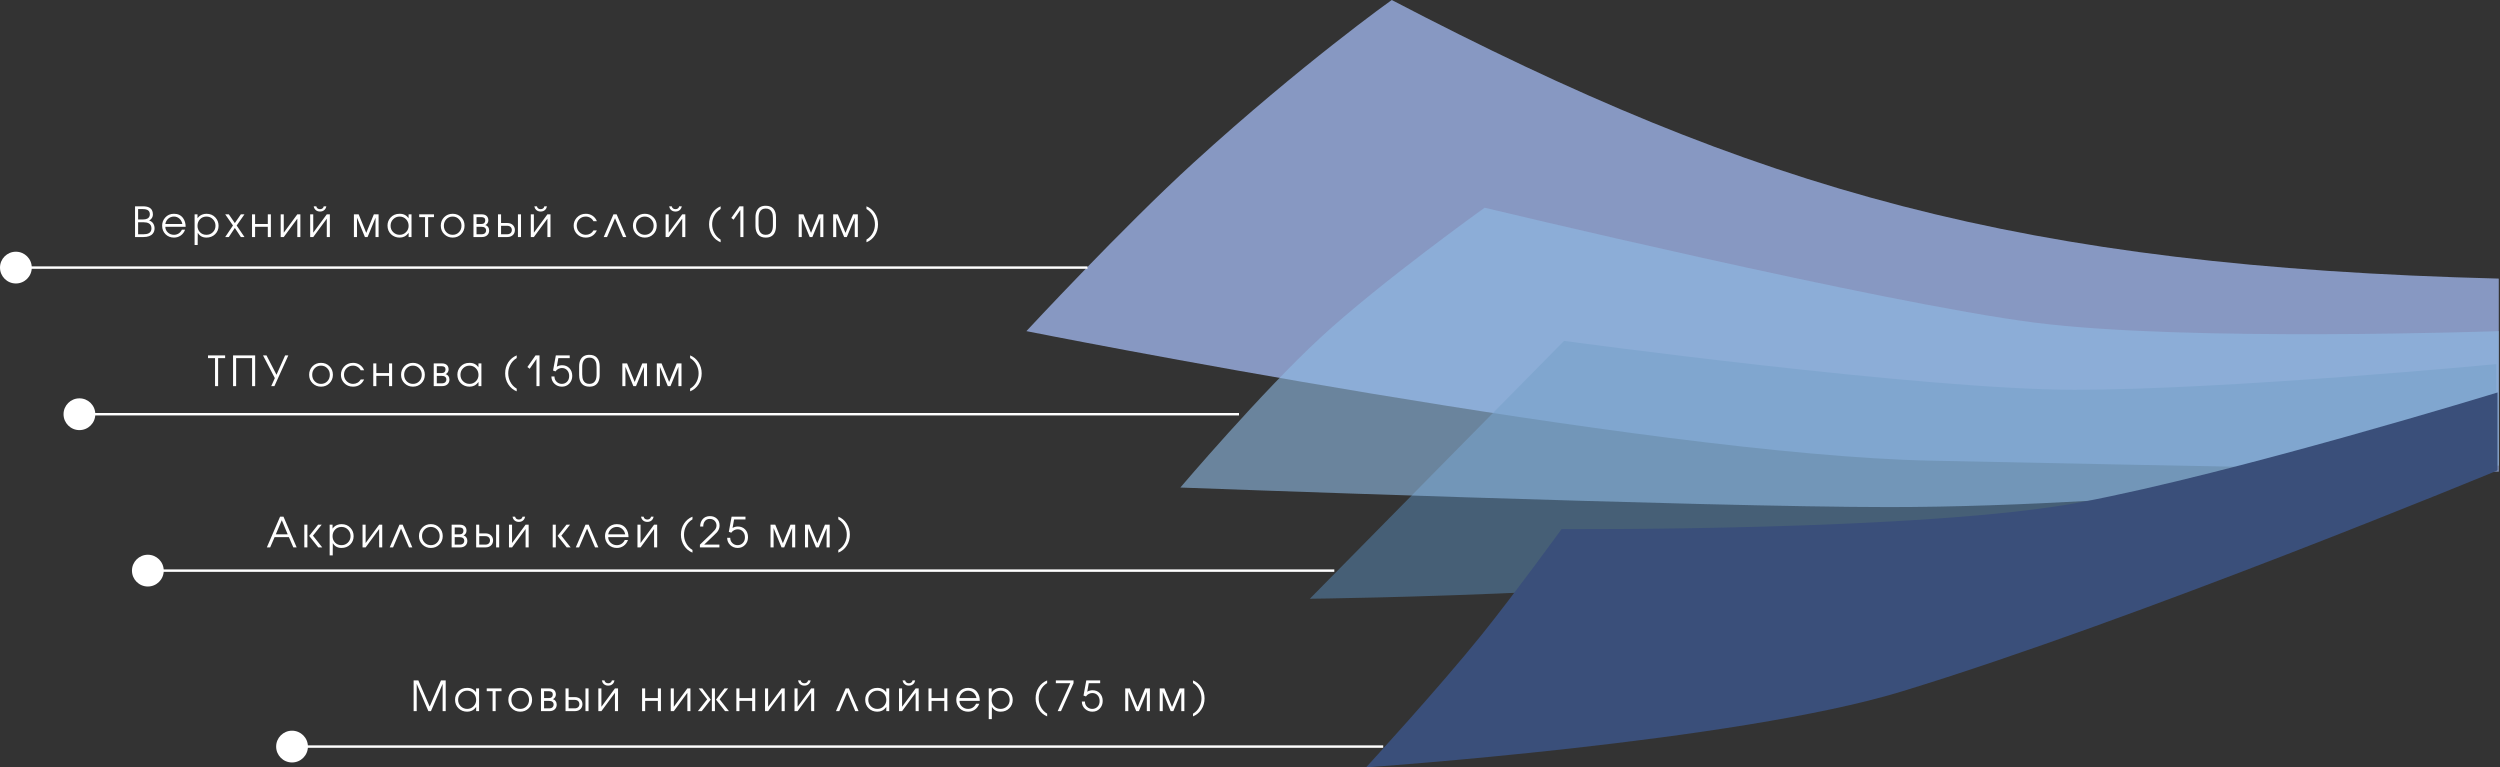
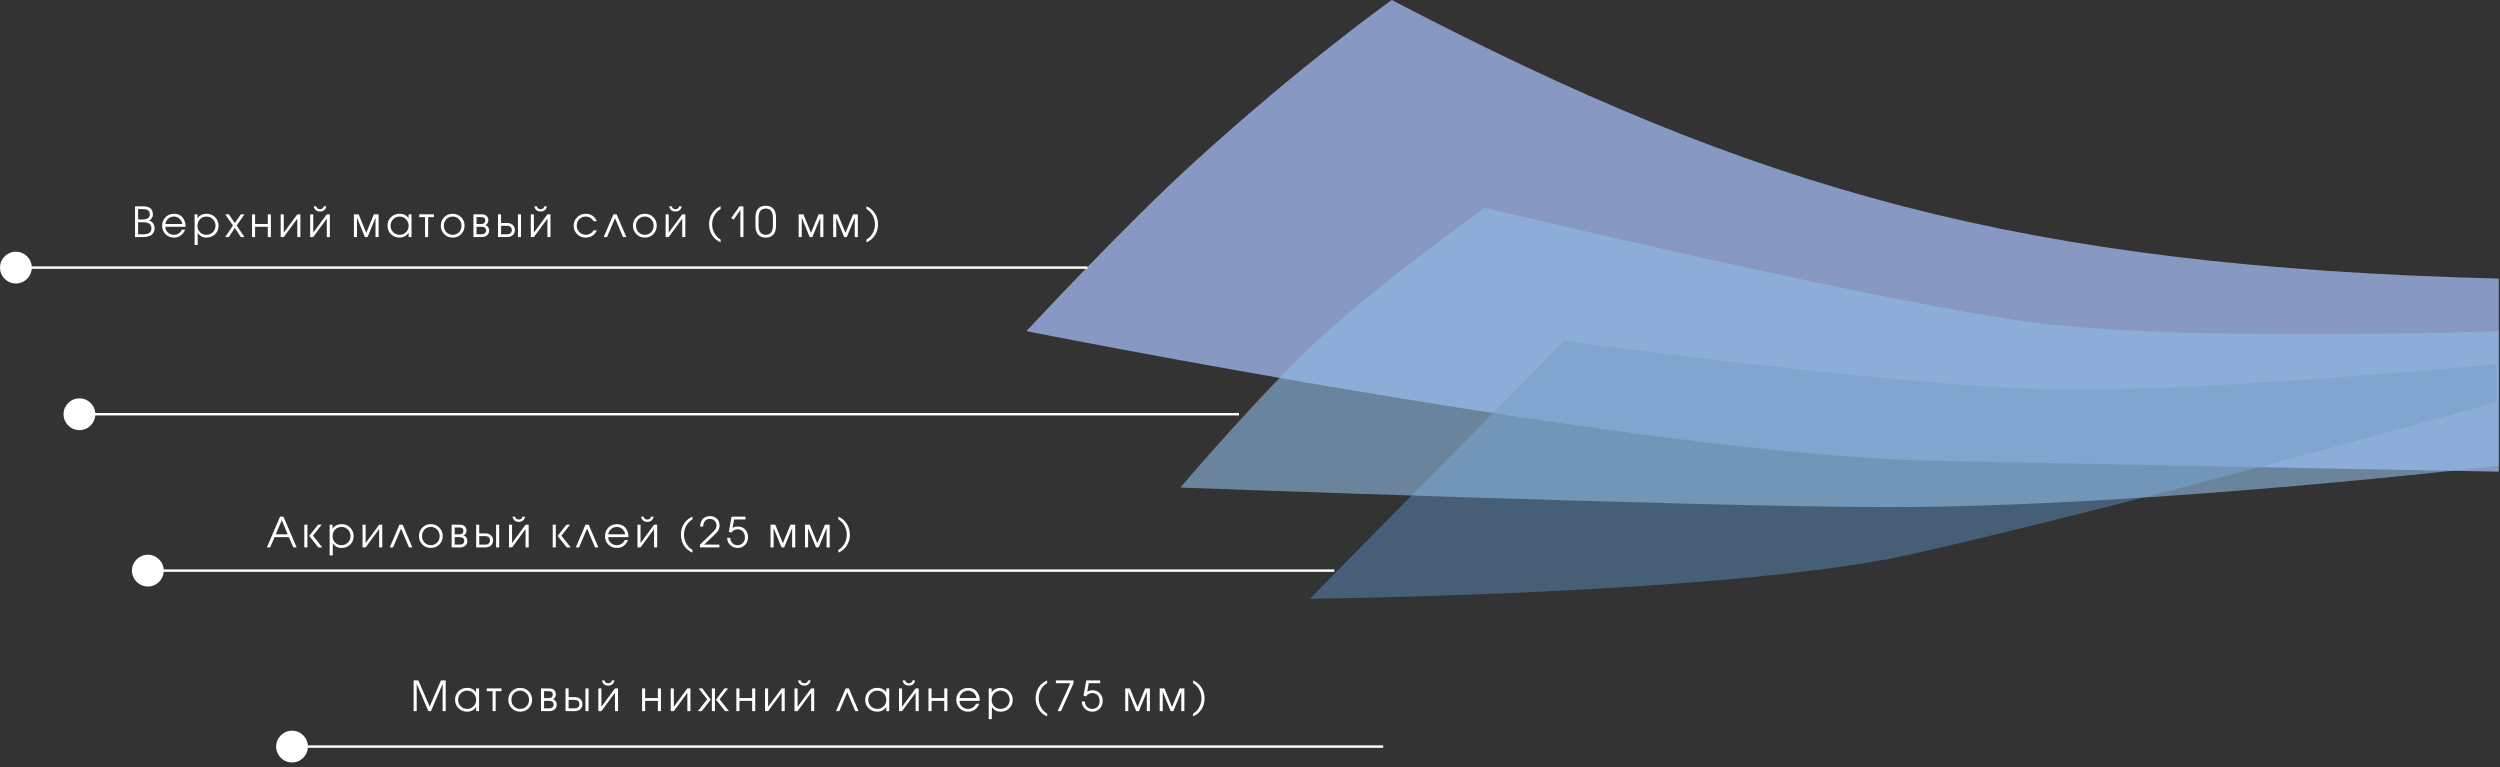
<svg xmlns="http://www.w3.org/2000/svg" width="1023" height="314" viewBox="0 0 1023 314" fill="none">
  <rect x="0" y="0" width="1023" height="314" fill="#333333" stroke="none" />
  <path d="M63.248 93.447C63.248 94.286 63.01 95 62.534 95.589C61.775 96.53 60.5 97 58.709 97H55.258V84.42H58.403C59.491 84.42 60.347 84.573 60.97 84.879C62.035 85.4 62.568 86.352 62.568 87.735C62.568 88.336 62.398 88.874 62.058 89.35C61.809 89.69 61.474 89.99 61.055 90.251C61.792 90.466 62.353 90.891 62.738 91.526C63.078 92.081 63.248 92.722 63.248 93.447ZM61.31 87.684C61.31 86.981 61.083 86.454 60.63 86.103C60.177 85.74 59.434 85.559 58.403 85.559H56.516V89.809H58.403C59.185 89.809 59.797 89.701 60.239 89.486C60.953 89.135 61.31 88.534 61.31 87.684ZM61.973 93.464C61.973 92.455 61.588 91.753 60.817 91.356C60.296 91.084 59.593 90.948 58.709 90.948H56.516V95.861H58.709C59.57 95.861 60.262 95.736 60.783 95.487C61.576 95.102 61.973 94.427 61.973 93.464ZM75.968 92.801H67.655C67.655 93.719 68 94.495 68.692 95.13C69.383 95.765 70.216 96.082 71.191 96.082C71.905 96.082 72.551 95.895 73.129 95.521C73.707 95.136 74.143 94.62 74.438 93.974H75.747C75.373 94.983 74.783 95.776 73.979 96.354C73.174 96.932 72.245 97.221 71.191 97.221C69.808 97.221 68.652 96.762 67.723 95.844C66.805 94.915 66.346 93.753 66.346 92.359C66.346 91.101 66.754 90.002 67.57 89.061C68.488 88.007 69.695 87.48 71.191 87.48C72.811 87.48 74.047 88.064 74.897 89.231C75.611 90.206 75.968 91.396 75.968 92.801ZM74.608 91.662C74.438 90.733 74.035 89.996 73.401 89.452C72.766 88.897 72.029 88.619 71.191 88.619C70.295 88.619 69.519 88.902 68.862 89.469C68.216 90.024 67.813 90.755 67.655 91.662H74.608ZM89.438 92.393C89.438 93.776 88.968 94.926 88.027 95.844C87.087 96.762 85.897 97.221 84.457 97.221C83.471 97.221 82.638 96.966 81.958 96.456C81.562 96.161 81.216 95.765 80.921 95.266L80.887 100.264H79.629V87.701H80.819V89.299C81.341 88.585 81.992 88.081 82.774 87.786C83.307 87.582 83.879 87.48 84.491 87.48C86.021 87.48 87.251 88.001 88.18 89.044C89.019 89.985 89.438 91.101 89.438 92.393ZM88.18 92.376C88.18 91.311 87.823 90.421 87.109 89.707C86.407 88.982 85.534 88.619 84.491 88.619C83.426 88.619 82.548 88.982 81.856 89.707C81.165 90.432 80.819 91.333 80.819 92.41C80.819 93.441 81.159 94.314 81.839 95.028C82.531 95.731 83.403 96.082 84.457 96.082C85.5 96.082 86.378 95.731 87.092 95.028C87.818 94.314 88.18 93.43 88.18 92.376ZM100.04 97H98.561L96.096 93.277L93.631 97H92.152L95.331 92.274L92.152 87.701H93.631L96.096 91.288L98.561 87.701H100.04L96.844 92.274L100.04 97ZM110.843 97H109.585V92.801H104.383V97H103.125V87.701H104.383V91.662H109.585V87.701H110.843V97ZM122.915 97H121.657V89.486L116.115 97H114.857V87.701H116.115V95.215L121.657 87.701H122.915V97ZM133.533 84.42C133.431 84.998 133.193 85.474 132.819 85.848C132.354 86.324 131.731 86.562 130.949 86.562C130.178 86.562 129.555 86.324 129.079 85.848C128.705 85.474 128.467 84.998 128.365 84.42H129.436C129.504 84.805 129.68 85.1 129.963 85.304C130.246 85.497 130.575 85.593 130.949 85.593C131.334 85.593 131.663 85.497 131.935 85.304C132.218 85.111 132.394 84.817 132.462 84.42H133.533ZM134.978 97H133.72V89.486L128.178 97H126.92V87.701H128.178V95.215L133.72 87.701H134.978V97ZM154.919 97H153.661V89.095L150.414 97H149.326L146.079 89.095V97H144.821V87.701H146.759L149.87 95.3L152.981 87.701H154.919V97ZM168.395 97H167.205V95.266C166.707 95.98 166.123 96.496 165.454 96.813C164.888 97.085 164.253 97.221 163.55 97.221C162.145 97.221 160.961 96.762 159.997 95.844C159.045 94.915 158.569 93.73 158.569 92.291C158.569 91.056 158.977 89.979 159.793 89.061C160.723 88.007 161.964 87.48 163.516 87.48C164.389 87.48 165.114 87.639 165.692 87.956C166.282 88.262 166.775 88.715 167.171 89.316L167.205 87.701H168.395V97ZM167.205 92.41C167.205 91.356 166.854 90.461 166.151 89.724C165.449 88.987 164.57 88.619 163.516 88.619C162.496 88.619 161.624 88.982 160.898 89.707C160.184 90.421 159.827 91.316 159.827 92.393C159.827 93.436 160.19 94.314 160.915 95.028C161.652 95.731 162.53 96.082 163.55 96.082C164.559 96.082 165.42 95.725 166.134 95.011C166.848 94.297 167.205 93.43 167.205 92.41ZM177.586 88.84H175.189V97H173.931V88.84H171.534V87.701H177.586V88.84ZM190.096 92.359C190.096 93.742 189.631 94.898 188.702 95.827C187.773 96.756 186.617 97.221 185.234 97.221C183.874 97.221 182.724 96.756 181.783 95.827C180.842 94.898 180.372 93.742 180.372 92.359C180.372 90.976 180.831 89.82 181.749 88.891C182.678 87.95 183.84 87.48 185.234 87.48C186.617 87.48 187.773 87.945 188.702 88.874C189.631 89.803 190.096 90.965 190.096 92.359ZM188.838 92.359C188.838 91.305 188.492 90.421 187.801 89.707C187.121 88.982 186.265 88.619 185.234 88.619C184.191 88.619 183.33 88.976 182.65 89.69C181.97 90.404 181.63 91.294 181.63 92.359C181.63 93.413 181.97 94.297 182.65 95.011C183.33 95.725 184.191 96.082 185.234 96.082C186.265 96.082 187.121 95.731 187.801 95.028C188.492 94.314 188.838 93.424 188.838 92.359ZM200.165 94.314C200.165 95.085 199.915 95.714 199.417 96.201C198.873 96.734 198.125 97 197.173 97H193.739V87.701H197.071C198.057 87.701 198.788 87.973 199.264 88.517C199.638 88.948 199.825 89.503 199.825 90.183C199.825 90.614 199.711 90.999 199.485 91.339C199.269 91.679 198.969 91.934 198.584 92.104C199.06 92.229 199.439 92.495 199.723 92.903C200.017 93.3 200.165 93.77 200.165 94.314ZM198.567 90.183C198.567 89.73 198.431 89.395 198.159 89.18C197.898 88.953 197.507 88.84 196.986 88.84H194.997V91.662H196.986C197.484 91.662 197.87 91.532 198.142 91.271C198.425 90.999 198.567 90.636 198.567 90.183ZM198.907 94.331C198.907 93.832 198.742 93.453 198.414 93.192C198.085 92.931 197.626 92.801 197.037 92.801H194.997V95.861H197.037C197.705 95.861 198.198 95.691 198.516 95.351C198.776 95.079 198.907 94.739 198.907 94.331ZM213.195 97H211.937V87.701H213.195V97ZM210.696 94.127C210.696 94.841 210.486 95.453 210.067 95.963C209.5 96.654 208.656 97 207.534 97H203.777V87.701H205.035V91.254H207.534C208.644 91.254 209.483 91.6 210.05 92.291C210.48 92.824 210.696 93.436 210.696 94.127ZM209.438 94.127C209.438 93.64 209.285 93.237 208.979 92.92C208.639 92.569 208.151 92.393 207.517 92.393H205.035V95.861H207.517C208.151 95.861 208.639 95.685 208.979 95.334C209.285 95.028 209.438 94.626 209.438 94.127ZM223.814 84.42C223.712 84.998 223.474 85.474 223.1 85.848C222.636 86.324 222.012 86.562 221.23 86.562C220.46 86.562 219.836 86.324 219.36 85.848C218.986 85.474 218.748 84.998 218.646 84.42H219.717C219.785 84.805 219.961 85.1 220.244 85.304C220.528 85.497 220.856 85.593 221.23 85.593C221.616 85.593 221.944 85.497 222.216 85.304C222.5 85.111 222.675 84.817 222.743 84.42H223.814ZM225.259 97H224.001V89.486L218.459 97H217.201V87.701H218.459V95.215L224.001 87.701H225.259V97ZM244.248 90.523H242.837C242.531 89.922 242.101 89.458 241.545 89.129C240.99 88.789 240.378 88.619 239.709 88.619C238.633 88.619 237.743 88.976 237.04 89.69C236.349 90.393 236.003 91.271 236.003 92.325C236.003 93.379 236.366 94.269 237.091 94.994C237.817 95.719 238.689 96.082 239.709 96.082C240.355 96.082 240.956 95.929 241.511 95.623C242.067 95.306 242.509 94.858 242.837 94.28H244.231C243.846 95.107 243.336 95.77 242.701 96.269C241.874 96.904 240.877 97.221 239.709 97.221C238.202 97.221 236.978 96.711 236.037 95.691C235.176 94.762 234.745 93.645 234.745 92.342C234.745 91.107 235.165 90.019 236.003 89.078C236.955 88.013 238.191 87.48 239.709 87.48C240.763 87.48 241.687 87.752 242.48 88.296C243.285 88.84 243.874 89.582 244.248 90.523ZM256.292 97H254.932L251.668 89.299L248.404 97H247.044L251.022 87.701H252.331L256.292 97ZM268.729 92.359C268.729 93.742 268.264 94.898 267.335 95.827C266.406 96.756 265.25 97.221 263.867 97.221C262.507 97.221 261.357 96.756 260.416 95.827C259.475 94.898 259.005 93.742 259.005 92.359C259.005 90.976 259.464 89.82 260.382 88.891C261.311 87.95 262.473 87.48 263.867 87.48C265.25 87.48 266.406 87.945 267.335 88.874C268.264 89.803 268.729 90.965 268.729 92.359ZM267.471 92.359C267.471 91.305 267.125 90.421 266.434 89.707C265.754 88.982 264.898 88.619 263.867 88.619C262.824 88.619 261.963 88.976 261.283 89.69C260.603 90.404 260.263 91.294 260.263 92.359C260.263 93.413 260.603 94.297 261.283 95.011C261.963 95.725 262.824 96.082 263.867 96.082C264.898 96.082 265.754 95.731 266.434 95.028C267.125 94.314 267.471 93.424 267.471 92.359ZM278.985 84.42C278.883 84.998 278.645 85.474 278.271 85.848C277.806 86.324 277.183 86.562 276.401 86.562C275.63 86.562 275.007 86.324 274.531 85.848C274.157 85.474 273.919 84.998 273.817 84.42H274.888C274.956 84.805 275.131 85.1 275.415 85.304C275.698 85.497 276.027 85.593 276.401 85.593C276.786 85.593 277.115 85.497 277.387 85.304C277.67 85.111 277.846 84.817 277.914 84.42H278.985ZM280.43 97H279.172V89.486L273.63 97H272.372V87.701H273.63V95.215L279.172 87.701H280.43V97ZM294.88 99.142C293.463 98.575 292.318 97.629 291.446 96.303C290.584 94.977 290.154 93.47 290.154 91.781C290.154 90.081 290.579 88.574 291.429 87.259C292.29 85.944 293.44 84.998 294.88 84.42V85.525C293.678 86.239 292.777 87.214 292.177 88.449C291.667 89.492 291.412 90.602 291.412 91.781C291.412 92.948 291.667 94.053 292.177 95.096C292.789 96.354 293.69 97.334 294.88 98.037V99.142ZM304.215 97H302.957V85.916L300.186 89.894L299.251 89.18L302.6 84.42H304.215V97ZM317.538 92.495C317.538 93.617 317.334 94.558 316.926 95.317C316.246 96.586 315.05 97.221 313.339 97.221C312.002 97.221 310.982 96.836 310.279 96.065C309.52 95.238 309.14 94.048 309.14 92.495V88.925C309.14 87.803 309.344 86.862 309.752 86.103C310.432 84.834 311.628 84.199 313.339 84.199C314.676 84.199 315.696 84.584 316.399 85.355C317.158 86.182 317.538 87.372 317.538 88.925V92.495ZM316.28 92.206V89.214C316.28 88.194 316.133 87.384 315.838 86.783C315.362 85.82 314.529 85.338 313.339 85.338C312.16 85.338 311.333 85.814 310.857 86.766C310.551 87.389 310.398 88.205 310.398 89.214V92.206C310.398 93.226 310.545 94.036 310.84 94.637C311.316 95.6 312.149 96.082 313.339 96.082C314.518 96.082 315.345 95.606 315.821 94.654C316.127 94.031 316.28 93.215 316.28 92.206ZM336.92 97H335.662V89.095L332.415 97H331.327L328.08 89.095V97H326.822V87.701H328.76L331.871 95.3L334.982 87.701H336.92V97ZM351.025 97H349.767V89.095L346.52 97H345.432L342.185 89.095V97H340.927V87.701H342.865L345.976 95.3L349.087 87.701H351.025V97ZM359.283 91.781C359.283 93.481 358.852 94.988 357.991 96.303C357.141 97.618 355.996 98.564 354.557 99.142V98.037C355.758 97.323 356.659 96.348 357.26 95.113C357.77 94.07 358.025 92.96 358.025 91.781C358.025 90.614 357.77 89.509 357.26 88.466C356.648 87.208 355.747 86.228 354.557 85.525V84.42C355.973 84.987 357.112 85.933 357.974 87.259C358.846 88.585 359.283 90.092 359.283 91.781Z" fill="white" />
-   <path d="M92.123 146.559H89.25V158H87.992V146.559H85.119V145.42H92.123V146.559ZM104.41 158H103.152V146.559H96.624V158H95.366V145.42H104.41V158ZM117.988 145.42L112.293 158H110.984L112.463 154.719L107.618 145.42H109.046L113.143 153.359L116.679 145.42H117.988ZM136.221 153.359C136.221 154.742 135.756 155.898 134.827 156.827C133.897 157.756 132.741 158.221 131.359 158.221C129.999 158.221 128.848 157.756 127.908 156.827C126.967 155.898 126.497 154.742 126.497 153.359C126.497 151.976 126.956 150.82 127.874 149.891C128.803 148.95 129.965 148.48 131.359 148.48C132.741 148.48 133.897 148.945 134.827 149.874C135.756 150.803 136.221 151.965 136.221 153.359ZM134.963 153.359C134.963 152.305 134.617 151.421 133.926 150.707C133.246 149.982 132.39 149.619 131.359 149.619C130.316 149.619 129.455 149.976 128.775 150.69C128.095 151.404 127.755 152.294 127.755 153.359C127.755 154.413 128.095 155.297 128.775 156.011C129.455 156.725 130.316 157.082 131.359 157.082C132.39 157.082 133.246 156.731 133.926 156.028C134.617 155.314 134.963 154.424 134.963 153.359ZM149.009 151.523H147.598C147.292 150.922 146.862 150.458 146.306 150.129C145.751 149.789 145.139 149.619 144.47 149.619C143.394 149.619 142.504 149.976 141.801 150.69C141.11 151.393 140.764 152.271 140.764 153.325C140.764 154.379 141.127 155.269 141.852 155.994C142.578 156.719 143.45 157.082 144.47 157.082C145.116 157.082 145.717 156.929 146.272 156.623C146.828 156.306 147.27 155.858 147.598 155.28H148.992C148.607 156.107 148.097 156.77 147.462 157.269C146.635 157.904 145.638 158.221 144.47 158.221C142.963 158.221 141.739 157.711 140.798 156.691C139.937 155.762 139.506 154.645 139.506 153.342C139.506 152.107 139.926 151.019 140.764 150.078C141.716 149.013 142.952 148.48 144.47 148.48C145.524 148.48 146.448 148.752 147.241 149.296C148.046 149.84 148.635 150.582 149.009 151.523ZM160.458 158H159.2V153.801H153.998V158H152.74V148.701H153.998V152.662H159.2V148.701H160.458V158ZM173.839 153.359C173.839 154.742 173.374 155.898 172.445 156.827C171.515 157.756 170.359 158.221 168.977 158.221C167.617 158.221 166.466 157.756 165.526 156.827C164.585 155.898 164.115 154.742 164.115 153.359C164.115 151.976 164.574 150.82 165.492 149.891C166.421 148.95 167.583 148.48 168.977 148.48C170.359 148.48 171.515 148.945 172.445 149.874C173.374 150.803 173.839 151.965 173.839 153.359ZM172.581 153.359C172.581 152.305 172.235 151.421 171.544 150.707C170.864 149.982 170.008 149.619 168.977 149.619C167.934 149.619 167.073 149.976 166.393 150.69C165.713 151.404 165.373 152.294 165.373 153.359C165.373 154.413 165.713 155.297 166.393 156.011C167.073 156.725 167.934 157.082 168.977 157.082C170.008 157.082 170.864 156.731 171.544 156.028C172.235 155.314 172.581 154.424 172.581 153.359ZM183.907 155.314C183.907 156.085 183.658 156.714 183.159 157.201C182.615 157.734 181.867 158 180.915 158H177.481V148.701H180.813C181.799 148.701 182.53 148.973 183.006 149.517C183.38 149.948 183.567 150.503 183.567 151.183C183.567 151.614 183.454 151.999 183.227 152.339C183.012 152.679 182.712 152.934 182.326 153.104C182.802 153.229 183.182 153.495 183.465 153.903C183.76 154.3 183.907 154.77 183.907 155.314ZM182.309 151.183C182.309 150.73 182.173 150.395 181.901 150.18C181.641 149.953 181.25 149.84 180.728 149.84H178.739V152.662H180.728C181.227 152.662 181.612 152.532 181.884 152.271C182.168 151.999 182.309 151.636 182.309 151.183ZM182.649 155.331C182.649 154.832 182.485 154.453 182.156 154.192C181.828 153.931 181.369 153.801 180.779 153.801H178.739V156.861H180.779C181.448 156.861 181.941 156.691 182.258 156.351C182.519 156.079 182.649 155.739 182.649 155.331ZM196.988 158H195.798V156.266C195.299 156.98 194.716 157.496 194.047 157.813C193.48 158.085 192.846 158.221 192.143 158.221C190.738 158.221 189.553 157.762 188.59 156.844C187.638 155.915 187.162 154.73 187.162 153.291C187.162 152.056 187.57 150.979 188.386 150.061C189.315 149.007 190.556 148.48 192.109 148.48C192.982 148.48 193.707 148.639 194.285 148.956C194.874 149.262 195.367 149.715 195.764 150.316L195.798 148.701H196.988V158ZM195.798 153.41C195.798 152.356 195.447 151.461 194.744 150.724C194.041 149.987 193.163 149.619 192.109 149.619C191.089 149.619 190.216 149.982 189.491 150.707C188.777 151.421 188.42 152.316 188.42 153.393C188.42 154.436 188.783 155.314 189.508 156.028C190.245 156.731 191.123 157.082 192.143 157.082C193.152 157.082 194.013 156.725 194.727 156.011C195.441 155.297 195.798 154.43 195.798 153.41ZM211.438 160.142C210.022 159.575 208.877 158.629 208.004 157.303C207.143 155.977 206.712 154.47 206.712 152.781C206.712 151.081 207.137 149.574 207.987 148.259C208.849 146.944 209.999 145.998 211.438 145.42V146.525C210.237 147.239 209.336 148.214 208.735 149.449C208.225 150.492 207.97 151.602 207.97 152.781C207.97 153.948 208.225 155.053 208.735 156.096C209.347 157.354 210.248 158.334 211.438 159.037V160.142ZM220.774 158H219.516V146.916L216.745 150.894L215.81 150.18L219.159 145.42H220.774V158ZM234.165 153.818C234.165 155.053 233.768 156.096 232.975 156.946C232.182 157.796 231.173 158.221 229.949 158.221C228.748 158.221 227.728 157.824 226.889 157.031C226.05 156.238 225.631 155.246 225.631 154.056H226.889C226.889 154.94 227.184 155.665 227.773 156.232C228.362 156.799 229.065 157.082 229.881 157.082C230.72 157.082 231.422 156.804 231.989 156.249C232.601 155.648 232.907 154.849 232.907 153.852C232.907 152.911 232.635 152.135 232.091 151.523C231.547 150.9 230.816 150.588 229.898 150.588C229.433 150.588 228.963 150.707 228.487 150.945C228.022 151.172 227.631 151.517 227.314 151.982L226.311 151.625L227.45 145.42H233.128V146.559H228.47L227.841 150.044C228.136 149.851 228.476 149.704 228.861 149.602C229.246 149.5 229.615 149.449 229.966 149.449C231.224 149.449 232.238 149.857 233.009 150.673C233.78 151.489 234.165 152.537 234.165 153.818ZM245.38 153.495C245.38 154.617 245.176 155.558 244.768 156.317C244.088 157.586 242.892 158.221 241.181 158.221C239.844 158.221 238.824 157.836 238.121 157.065C237.362 156.238 236.982 155.048 236.982 153.495V149.925C236.982 148.803 237.186 147.862 237.594 147.103C238.274 145.834 239.47 145.199 241.181 145.199C242.518 145.199 243.538 145.584 244.241 146.355C245 147.182 245.38 148.372 245.38 149.925V153.495ZM244.122 153.206V150.214C244.122 149.194 243.975 148.384 243.68 147.783C243.204 146.82 242.371 146.338 241.181 146.338C240.002 146.338 239.175 146.814 238.699 147.766C238.393 148.389 238.24 149.205 238.24 150.214V153.206C238.24 154.226 238.387 155.036 238.682 155.637C239.158 156.6 239.991 157.082 241.181 157.082C242.36 157.082 243.187 156.606 243.663 155.654C243.969 155.031 244.122 154.215 244.122 153.206ZM264.762 158H263.504V150.095L260.257 158H259.169L255.922 150.095V158H254.664V148.701H256.602L259.713 156.3L262.824 148.701H264.762V158ZM278.867 158H277.609V150.095L274.362 158H273.274L270.027 150.095V158H268.769V148.701H270.707L273.818 156.3L276.929 148.701H278.867V158ZM287.125 152.781C287.125 154.481 286.694 155.988 285.833 157.303C284.983 158.618 283.838 159.564 282.399 160.142V159.037C283.6 158.323 284.501 157.348 285.102 156.113C285.612 155.07 285.867 153.96 285.867 152.781C285.867 151.614 285.612 150.509 285.102 149.466C284.49 148.208 283.589 147.228 282.399 146.525V145.42C283.815 145.987 284.954 146.933 285.816 148.259C286.688 149.585 287.125 151.092 287.125 152.781Z" fill="white" />
  <path d="M121.393 224H120.033L118.214 219.784H112.366L110.547 224H109.187L114.61 211.42H116.004L121.393 224ZM117.721 218.645L115.307 212.882L112.859 218.645H117.721ZM131.869 224H130.254L126.514 219.291L130.152 214.701H131.631L128.061 219.189L131.869 224ZM125.783 224H124.525V214.701H125.783V224ZM144.704 219.393C144.704 220.776 144.234 221.926 143.293 222.844C142.352 223.762 141.162 224.221 139.723 224.221C138.737 224.221 137.904 223.966 137.224 223.456C136.827 223.161 136.482 222.765 136.187 222.266L136.153 227.264H134.895V214.701H136.085V216.299C136.606 215.585 137.258 215.081 138.04 214.786C138.573 214.582 139.145 214.48 139.757 214.48C141.287 214.48 142.517 215.001 143.446 216.044C144.285 216.985 144.704 218.101 144.704 219.393ZM143.446 219.376C143.446 218.311 143.089 217.421 142.375 216.707C141.672 215.982 140.8 215.619 139.757 215.619C138.692 215.619 137.813 215.982 137.122 216.707C136.431 217.432 136.085 218.333 136.085 219.41C136.085 220.441 136.425 221.314 137.105 222.028C137.796 222.731 138.669 223.082 139.723 223.082C140.766 223.082 141.644 222.731 142.358 222.028C143.083 221.314 143.446 220.43 143.446 219.376ZM156.411 224H155.153V216.486L149.611 224H148.353V214.701H149.611V222.215L155.153 214.701H156.411V224ZM168.729 224H167.369L164.105 216.299L160.841 224H159.481L163.459 214.701H164.768L168.729 224ZM181.166 219.359C181.166 220.742 180.701 221.898 179.772 222.827C178.843 223.756 177.687 224.221 176.304 224.221C174.944 224.221 173.794 223.756 172.853 222.827C171.912 221.898 171.442 220.742 171.442 219.359C171.442 217.976 171.901 216.82 172.819 215.891C173.748 214.95 174.91 214.48 176.304 214.48C177.687 214.48 178.843 214.945 179.772 215.874C180.701 216.803 181.166 217.965 181.166 219.359ZM179.908 219.359C179.908 218.305 179.562 217.421 178.871 216.707C178.191 215.982 177.335 215.619 176.304 215.619C175.261 215.619 174.4 215.976 173.72 216.69C173.04 217.404 172.7 218.294 172.7 219.359C172.7 220.413 173.04 221.297 173.72 222.011C174.4 222.725 175.261 223.082 176.304 223.082C177.335 223.082 178.191 222.731 178.871 222.028C179.562 221.314 179.908 220.424 179.908 219.359ZM191.235 221.314C191.235 222.085 190.985 222.714 190.487 223.201C189.943 223.734 189.195 224 188.243 224H184.809V214.701H188.141C189.127 214.701 189.858 214.973 190.334 215.517C190.708 215.948 190.895 216.503 190.895 217.183C190.895 217.614 190.781 217.999 190.555 218.339C190.339 218.679 190.039 218.934 189.654 219.104C190.13 219.229 190.509 219.495 190.793 219.903C191.087 220.3 191.235 220.77 191.235 221.314ZM189.637 217.183C189.637 216.73 189.501 216.395 189.229 216.18C188.968 215.953 188.577 215.84 188.056 215.84H186.067V218.662H188.056C188.554 218.662 188.94 218.532 189.212 218.271C189.495 217.999 189.637 217.636 189.637 217.183ZM189.977 221.331C189.977 220.832 189.812 220.453 189.484 220.192C189.155 219.931 188.696 219.801 188.107 219.801H186.067V222.861H188.107C188.775 222.861 189.268 222.691 189.586 222.351C189.846 222.079 189.977 221.739 189.977 221.331ZM204.265 224H203.007V214.701H204.265V224ZM201.766 221.127C201.766 221.841 201.556 222.453 201.137 222.963C200.57 223.654 199.726 224 198.604 224H194.847V214.701H196.105V218.254H198.604C199.714 218.254 200.553 218.6 201.12 219.291C201.55 219.824 201.766 220.436 201.766 221.127ZM200.508 221.127C200.508 220.64 200.355 220.237 200.049 219.92C199.709 219.569 199.221 219.393 198.587 219.393H196.105V222.861H198.587C199.221 222.861 199.709 222.685 200.049 222.334C200.355 222.028 200.508 221.626 200.508 221.127ZM214.884 211.42C214.782 211.998 214.544 212.474 214.17 212.848C213.706 213.324 213.082 213.562 212.3 213.562C211.53 213.562 210.906 213.324 210.43 212.848C210.056 212.474 209.818 211.998 209.716 211.42H210.787C210.855 211.805 211.031 212.1 211.314 212.304C211.598 212.497 211.926 212.593 212.3 212.593C212.686 212.593 213.014 212.497 213.286 212.304C213.57 212.111 213.745 211.817 213.813 211.42H214.884ZM216.329 224H215.071V216.486L209.529 224H208.271V214.701H209.529V222.215L215.071 214.701H216.329V224ZM233.516 224H231.901L228.161 219.291L231.799 214.701H233.278L229.708 219.189L233.516 224ZM227.43 224H226.172V214.701H227.43V224ZM244.855 224H243.495L240.231 216.299L236.967 224H235.607L239.585 214.701H240.894L244.855 224ZM257.19 219.801H248.877C248.877 220.719 249.223 221.495 249.914 222.13C250.605 222.765 251.438 223.082 252.413 223.082C253.127 223.082 253.773 222.895 254.351 222.521C254.929 222.136 255.365 221.62 255.66 220.974H256.969C256.595 221.983 256.006 222.776 255.201 223.354C254.396 223.932 253.467 224.221 252.413 224.221C251.03 224.221 249.874 223.762 248.945 222.844C248.027 221.915 247.568 220.753 247.568 219.359C247.568 218.101 247.976 217.002 248.792 216.061C249.71 215.007 250.917 214.48 252.413 214.48C254.034 214.48 255.269 215.064 256.119 216.231C256.833 217.206 257.19 218.396 257.19 219.801ZM255.83 218.662C255.66 217.733 255.258 216.996 254.623 216.452C253.988 215.897 253.252 215.619 252.413 215.619C251.518 215.619 250.741 215.902 250.084 216.469C249.438 217.024 249.036 217.755 248.877 218.662H255.83ZM267.465 211.42C267.363 211.998 267.125 212.474 266.751 212.848C266.286 213.324 265.663 213.562 264.881 213.562C264.11 213.562 263.487 213.324 263.011 212.848C262.637 212.474 262.399 211.998 262.297 211.42H263.368C263.436 211.805 263.611 212.1 263.895 212.304C264.178 212.497 264.507 212.593 264.881 212.593C265.266 212.593 265.595 212.497 265.867 212.304C266.15 212.111 266.326 211.817 266.394 211.42H267.465ZM268.91 224H267.652V216.486L262.11 224H260.852V214.701H262.11V222.215L267.652 214.701H268.91V224ZM283.36 226.142C281.943 225.575 280.799 224.629 279.926 223.303C279.065 221.977 278.634 220.47 278.634 218.781C278.634 217.081 279.059 215.574 279.909 214.259C280.77 212.944 281.921 211.998 283.36 211.42V212.525C282.159 213.239 281.258 214.214 280.657 215.449C280.147 216.492 279.892 217.602 279.892 218.781C279.892 219.948 280.147 221.053 280.657 222.096C281.269 223.354 282.17 224.334 283.36 225.037V226.142ZM294.446 215.041C294.446 216.061 294.089 216.985 293.375 217.812C293.194 218.027 292.78 218.441 292.134 219.053L288.139 222.861H294.378V224H286.405V222.878L291.25 218.203C291.93 217.534 292.367 217.07 292.559 216.809C292.979 216.242 293.188 215.659 293.188 215.058C293.188 214.31 292.956 213.681 292.491 213.171C291.981 212.616 291.296 212.338 290.434 212.338C289.55 212.338 288.87 212.661 288.394 213.307C287.975 213.874 287.765 214.593 287.765 215.466H286.507C286.507 214.31 286.813 213.347 287.425 212.576C288.151 211.658 289.188 211.199 290.536 211.199C291.67 211.199 292.605 211.545 293.341 212.236C294.078 212.916 294.446 213.851 294.446 215.041ZM306.086 219.818C306.086 221.053 305.69 222.096 304.896 222.946C304.103 223.796 303.094 224.221 301.87 224.221C300.669 224.221 299.649 223.824 298.81 223.031C297.972 222.238 297.552 221.246 297.552 220.056H298.81C298.81 220.94 299.105 221.665 299.694 222.232C300.284 222.799 300.986 223.082 301.802 223.082C302.641 223.082 303.344 222.804 303.91 222.249C304.522 221.648 304.828 220.849 304.828 219.852C304.828 218.911 304.556 218.135 304.012 217.523C303.468 216.9 302.737 216.588 301.819 216.588C301.355 216.588 300.884 216.707 300.408 216.945C299.944 217.172 299.553 217.517 299.235 217.982L298.232 217.625L299.371 211.42H305.049V212.559H300.391L299.762 216.044C300.057 215.851 300.397 215.704 300.782 215.602C301.168 215.5 301.536 215.449 301.887 215.449C303.145 215.449 304.16 215.857 304.93 216.673C305.701 217.489 306.086 218.537 306.086 219.818ZM325.4 224H324.142V216.095L320.895 224H319.807L316.56 216.095V224H315.302V214.701H317.24L320.351 222.3L323.462 214.701H325.4V224ZM339.506 224H338.248V216.095L335.001 224H333.913L330.666 216.095V224H329.408V214.701H331.346L334.457 222.3L337.568 214.701H339.506V224ZM347.763 218.781C347.763 220.481 347.332 221.988 346.471 223.303C345.621 224.618 344.476 225.564 343.037 226.142V225.037C344.238 224.323 345.139 223.348 345.74 222.113C346.25 221.07 346.505 219.96 346.505 218.781C346.505 217.614 346.25 216.509 345.74 215.466C345.128 214.208 344.227 213.228 343.037 212.525V211.42C344.454 211.987 345.593 212.933 346.454 214.259C347.327 215.585 347.763 217.092 347.763 218.781Z" fill="white" />
  <path d="M182.382 291H181.124V279.831L176.347 291H175.293L170.516 279.831V291H169.258V278.42H171.196L175.82 289.13L180.444 278.42H182.382V291ZM196.032 291H194.842V289.266C194.343 289.98 193.76 290.496 193.091 290.813C192.524 291.085 191.89 291.221 191.187 291.221C189.782 291.221 188.597 290.762 187.634 289.844C186.682 288.915 186.206 287.73 186.206 286.291C186.206 285.056 186.614 283.979 187.43 283.061C188.359 282.007 189.6 281.48 191.153 281.48C192.026 281.48 192.751 281.639 193.329 281.956C193.918 282.262 194.411 282.715 194.808 283.316L194.842 281.701H196.032V291ZM194.842 286.41C194.842 285.356 194.491 284.461 193.788 283.724C193.085 282.987 192.207 282.619 191.153 282.619C190.133 282.619 189.26 282.982 188.535 283.707C187.821 284.421 187.464 285.316 187.464 286.393C187.464 287.436 187.827 288.314 188.552 289.028C189.289 289.731 190.167 290.082 191.187 290.082C192.196 290.082 193.057 289.725 193.771 289.011C194.485 288.297 194.842 287.43 194.842 286.41ZM205.223 282.84H202.826V291H201.568V282.84H199.171V281.701H205.223V282.84ZM217.733 286.359C217.733 287.742 217.268 288.898 216.339 289.827C215.409 290.756 214.253 291.221 212.871 291.221C211.511 291.221 210.36 290.756 209.42 289.827C208.479 288.898 208.009 287.742 208.009 286.359C208.009 284.976 208.468 283.82 209.386 282.891C210.315 281.95 211.477 281.48 212.871 281.48C214.253 281.48 215.409 281.945 216.339 282.874C217.268 283.803 217.733 284.965 217.733 286.359ZM216.475 286.359C216.475 285.305 216.129 284.421 215.438 283.707C214.758 282.982 213.902 282.619 212.871 282.619C211.828 282.619 210.967 282.976 210.287 283.69C209.607 284.404 209.267 285.294 209.267 286.359C209.267 287.413 209.607 288.297 210.287 289.011C210.967 289.725 211.828 290.082 212.871 290.082C213.902 290.082 214.758 289.731 215.438 289.028C216.129 288.314 216.475 287.424 216.475 286.359ZM227.801 288.314C227.801 289.085 227.552 289.714 227.053 290.201C226.509 290.734 225.761 291 224.809 291H221.375V281.701H224.707C225.693 281.701 226.424 281.973 226.9 282.517C227.274 282.948 227.461 283.503 227.461 284.183C227.461 284.614 227.348 284.999 227.121 285.339C226.906 285.679 226.606 285.934 226.22 286.104C226.696 286.229 227.076 286.495 227.359 286.903C227.654 287.3 227.801 287.77 227.801 288.314ZM226.203 284.183C226.203 283.73 226.067 283.395 225.795 283.18C225.535 282.953 225.144 282.84 224.622 282.84H222.633V285.662H224.622C225.121 285.662 225.506 285.532 225.778 285.271C226.062 284.999 226.203 284.636 226.203 284.183ZM226.543 288.331C226.543 287.832 226.379 287.453 226.05 287.192C225.722 286.931 225.263 286.801 224.673 286.801H222.633V289.861H224.673C225.342 289.861 225.835 289.691 226.152 289.351C226.413 289.079 226.543 288.739 226.543 288.331ZM240.831 291H239.573V281.701H240.831V291ZM238.332 288.127C238.332 288.841 238.123 289.453 237.703 289.963C237.137 290.654 236.292 291 235.17 291H231.413V281.701H232.671V285.254H235.17C236.281 285.254 237.12 285.6 237.686 286.291C238.117 286.824 238.332 287.436 238.332 288.127ZM237.074 288.127C237.074 287.64 236.921 287.237 236.615 286.92C236.275 286.569 235.788 286.393 235.153 286.393H232.671V289.861H235.153C235.788 289.861 236.275 289.685 236.615 289.334C236.921 289.028 237.074 288.626 237.074 288.127ZM251.451 278.42C251.349 278.998 251.111 279.474 250.737 279.848C250.272 280.324 249.649 280.562 248.867 280.562C248.096 280.562 247.473 280.324 246.997 279.848C246.623 279.474 246.385 278.998 246.283 278.42H247.354C247.422 278.805 247.598 279.1 247.881 279.304C248.164 279.497 248.493 279.593 248.867 279.593C249.252 279.593 249.581 279.497 249.853 279.304C250.136 279.111 250.312 278.817 250.38 278.42H251.451ZM252.896 291H251.638V283.486L246.096 291H244.838V281.701H246.096V289.215L251.638 281.701H252.896V291ZM270.457 291H269.199V286.801H263.997V291H262.739V281.701H263.997V285.662H269.199V281.701H270.457V291ZM282.528 291H281.27V283.486L275.728 291H274.47V281.701H275.728V289.215L281.27 281.701H282.528V291ZM298.281 291H296.7L292.994 286.291L296.462 281.701H297.941L294.473 286.155L298.281 291ZM292.552 291H291.294V281.701H292.552V291ZM290.852 286.291L287.146 291H285.565L289.373 286.155L285.905 281.701H287.384L290.852 286.291ZM309.038 291H307.78V286.801H302.578V291H301.32V281.701H302.578V285.662H307.78V281.701H309.038V291ZM321.109 291H319.851V283.486L314.309 291H313.051V281.701H314.309V289.215L319.851 281.701H321.109V291ZM331.727 278.42C331.625 278.998 331.387 279.474 331.013 279.848C330.549 280.324 329.925 280.562 329.143 280.562C328.373 280.562 327.749 280.324 327.273 279.848C326.899 279.474 326.661 278.998 326.559 278.42H327.63C327.698 278.805 327.874 279.1 328.157 279.304C328.441 279.497 328.769 279.593 329.143 279.593C329.529 279.593 329.857 279.497 330.129 279.304C330.413 279.111 330.588 278.817 330.656 278.42H331.727ZM333.172 291H331.914V283.486L326.372 291H325.114V281.701H326.372V289.215L331.914 281.701H333.172V291ZM351.329 291H349.969L346.705 283.299L343.441 291H342.081L346.059 281.701H347.368L351.329 291ZM363.867 291H362.677V289.266C362.179 289.98 361.595 290.496 360.926 290.813C360.36 291.085 359.725 291.221 359.022 291.221C357.617 291.221 356.433 290.762 355.469 289.844C354.517 288.915 354.041 287.73 354.041 286.291C354.041 285.056 354.449 283.979 355.265 283.061C356.195 282.007 357.436 281.48 358.988 281.48C359.861 281.48 360.586 281.639 361.164 281.956C361.754 282.262 362.247 282.715 362.643 283.316L362.677 281.701H363.867V291ZM362.677 286.41C362.677 285.356 362.326 284.461 361.623 283.724C360.921 282.987 360.042 282.619 358.988 282.619C357.968 282.619 357.096 282.982 356.37 283.707C355.656 284.421 355.299 285.316 355.299 286.393C355.299 287.436 355.662 288.314 356.387 289.028C357.124 289.731 358.002 290.082 359.022 290.082C360.031 290.082 360.892 289.725 361.606 289.011C362.32 288.297 362.677 287.43 362.677 286.41ZM374.486 278.42C374.384 278.998 374.146 279.474 373.772 279.848C373.307 280.324 372.684 280.562 371.902 280.562C371.131 280.562 370.508 280.324 370.032 279.848C369.658 279.474 369.42 278.998 369.318 278.42H370.389C370.457 278.805 370.632 279.1 370.916 279.304C371.199 279.497 371.528 279.593 371.902 279.593C372.287 279.593 372.616 279.497 372.888 279.304C373.171 279.111 373.347 278.817 373.415 278.42H374.486ZM375.931 291H374.673V283.486L369.131 291H367.873V281.701H369.131V289.215L374.673 281.701H375.931V291ZM387.654 291H386.396V286.801H381.194V291H379.936V281.701H381.194V285.662H386.396V281.701H387.654V291ZM400.932 286.801H392.619C392.619 287.719 392.965 288.495 393.656 289.13C394.348 289.765 395.181 290.082 396.155 290.082C396.869 290.082 397.515 289.895 398.093 289.521C398.671 289.136 399.108 288.62 399.402 287.974H400.711C400.337 288.983 399.748 289.776 398.943 290.354C398.139 290.932 397.209 291.221 396.155 291.221C394.773 291.221 393.617 290.762 392.687 289.844C391.769 288.915 391.31 287.753 391.31 286.359C391.31 285.101 391.718 284.002 392.534 283.061C393.452 282.007 394.659 281.48 396.155 281.48C397.776 281.48 399.011 282.064 399.861 283.231C400.575 284.206 400.932 285.396 400.932 286.801ZM399.572 285.662C399.402 284.733 399 283.996 398.365 283.452C397.731 282.897 396.994 282.619 396.155 282.619C395.26 282.619 394.484 282.902 393.826 283.469C393.18 284.024 392.778 284.755 392.619 285.662H399.572ZM414.403 286.393C414.403 287.776 413.933 288.926 412.992 289.844C412.051 290.762 410.861 291.221 409.422 291.221C408.436 291.221 407.603 290.966 406.923 290.456C406.526 290.161 406.181 289.765 405.886 289.266L405.852 294.264H404.594V281.701H405.784V283.299C406.305 282.585 406.957 282.081 407.739 281.786C408.272 281.582 408.844 281.48 409.456 281.48C410.986 281.48 412.216 282.001 413.145 283.044C413.984 283.985 414.403 285.101 414.403 286.393ZM413.145 286.376C413.145 285.311 412.788 284.421 412.074 283.707C411.371 282.982 410.499 282.619 409.456 282.619C408.391 282.619 407.512 282.982 406.821 283.707C406.13 284.432 405.784 285.333 405.784 286.41C405.784 287.441 406.124 288.314 406.804 289.028C407.495 289.731 408.368 290.082 409.422 290.082C410.465 290.082 411.343 289.731 412.057 289.028C412.782 288.314 413.145 287.43 413.145 286.376ZM428.497 293.142C427.08 292.575 425.935 291.629 425.063 290.303C424.201 288.977 423.771 287.47 423.771 285.781C423.771 284.081 424.196 282.574 425.046 281.259C425.907 279.944 427.057 278.998 428.497 278.42V279.525C427.295 280.239 426.394 281.214 425.794 282.449C425.284 283.492 425.029 284.602 425.029 285.781C425.029 286.948 425.284 288.053 425.794 289.096C426.406 290.354 427.307 291.334 428.497 292.037V293.142ZM439.294 279.559L434.16 291H432.8L437.968 279.559H432.052V278.42H439.294V279.559ZM451.223 286.818C451.223 288.053 450.827 289.096 450.033 289.946C449.24 290.796 448.231 291.221 447.007 291.221C445.806 291.221 444.786 290.824 443.947 290.031C443.109 289.238 442.689 288.246 442.689 287.056H443.947C443.947 287.94 444.242 288.665 444.831 289.232C445.421 289.799 446.123 290.082 446.939 290.082C447.778 290.082 448.481 289.804 449.047 289.249C449.659 288.648 449.965 287.849 449.965 286.852C449.965 285.911 449.693 285.135 449.149 284.523C448.605 283.9 447.874 283.588 446.956 283.588C446.492 283.588 446.021 283.707 445.545 283.945C445.081 284.172 444.69 284.517 444.372 284.982L443.369 284.625L444.508 278.42H450.186V279.559H445.528L444.899 283.044C445.194 282.851 445.534 282.704 445.919 282.602C446.305 282.5 446.673 282.449 447.024 282.449C448.282 282.449 449.297 282.857 450.067 283.673C450.838 284.489 451.223 285.537 451.223 286.818ZM470.537 291H469.279V283.095L466.032 291H464.944L461.697 283.095V291H460.439V281.701H462.377L465.488 289.3L468.599 281.701H470.537V291ZM484.642 291H483.384V283.095L480.137 291H479.049L475.802 283.095V291H474.544V281.701H476.482L479.593 289.3L482.704 281.701H484.642V291ZM492.9 285.781C492.9 287.481 492.469 288.988 491.608 290.303C490.758 291.618 489.613 292.564 488.174 293.142V292.037C489.375 291.323 490.276 290.348 490.877 289.113C491.387 288.07 491.642 286.96 491.642 285.781C491.642 284.614 491.387 283.509 490.877 282.466C490.265 281.208 489.364 280.228 488.174 279.525V278.42C489.59 278.987 490.729 279.933 491.591 281.259C492.463 282.585 492.9 284.092 492.9 285.781Z" fill="white" />
  <path d="M569.5 0C719 78 826.5 109 1022.5 114V193C1022.5 193 910.246 191.005 790 188.5C673.819 186.079 420 135.5 420 135.5C420 135.5 459.565 92.864 488.5 66.5C532.948 26 569.5 0 569.5 0Z" fill="#8798C2" />
  <path d="M640 139.5C640 139.5 787 159.5 849 159.5C911 159.5 1021.5 149 1021.5 149V164.5C1021.5 164.5 887.366 202.757 783.5 226.5C710.402 243.21 536 245 536 245L640 139.5Z" fill="#547EA4" fill-opacity="0.6" />
-   <path d="M607.5 85C607.5 85 770 124 832.5 132C895 140 1022.5 135.5 1022.5 135.5V190.5C1022.5 190.5 879 207.5 773 207.5C698.017 207.5 483 199.5 483 199.5C483 199.5 516.323 160.283 540.5 138C565.031 115.39 607.5 85 607.5 85Z" fill="#90BAE4" fill-opacity="0.6" />
-   <path d="M639 216.5C639 216.5 788.138 217.49 851.5 205.5C914.862 193.51 1022 160.594 1022 160.594V192.5C1022 192.5 873.922 253.752 777.999 283C710.493 303.584 559 314 559 314C559 314 588.814 281.507 606.5 259.5C619.686 243.093 639 216.5 639 216.5Z" fill="#3A4F7A" />
+   <path d="M607.5 85C607.5 85 770 124 832.5 132C895 140 1022.5 135.5 1022.5 135.5V190.5C1022.5 190.5 879 207.5 773 207.5C698.017 207.5 483 199.5 483 199.5C483 199.5 516.323 160.283 540.5 138C565.031 115.39 607.5 85 607.5 85" fill="#90BAE4" fill-opacity="0.6" />
  <circle cx="6.5" cy="109.5" r="6.5" fill="white" />
  <circle cx="32.5" cy="169.5" r="6.5" fill="white" />
  <circle cx="60.5" cy="233.5" r="6.5" fill="white" />
  <circle cx="119.5" cy="305.5" r="6.5" fill="white" />
  <line x1="7" y1="109.5" x2="445" y2="109.5" stroke="white" />
  <line x1="33" y1="169.5" x2="507" y2="169.5" stroke="white" />
  <line x1="61" y1="233.5" x2="546" y2="233.5" stroke="white" />
  <line x1="120" y1="305.5" x2="566" y2="305.5" stroke="white" />
</svg>